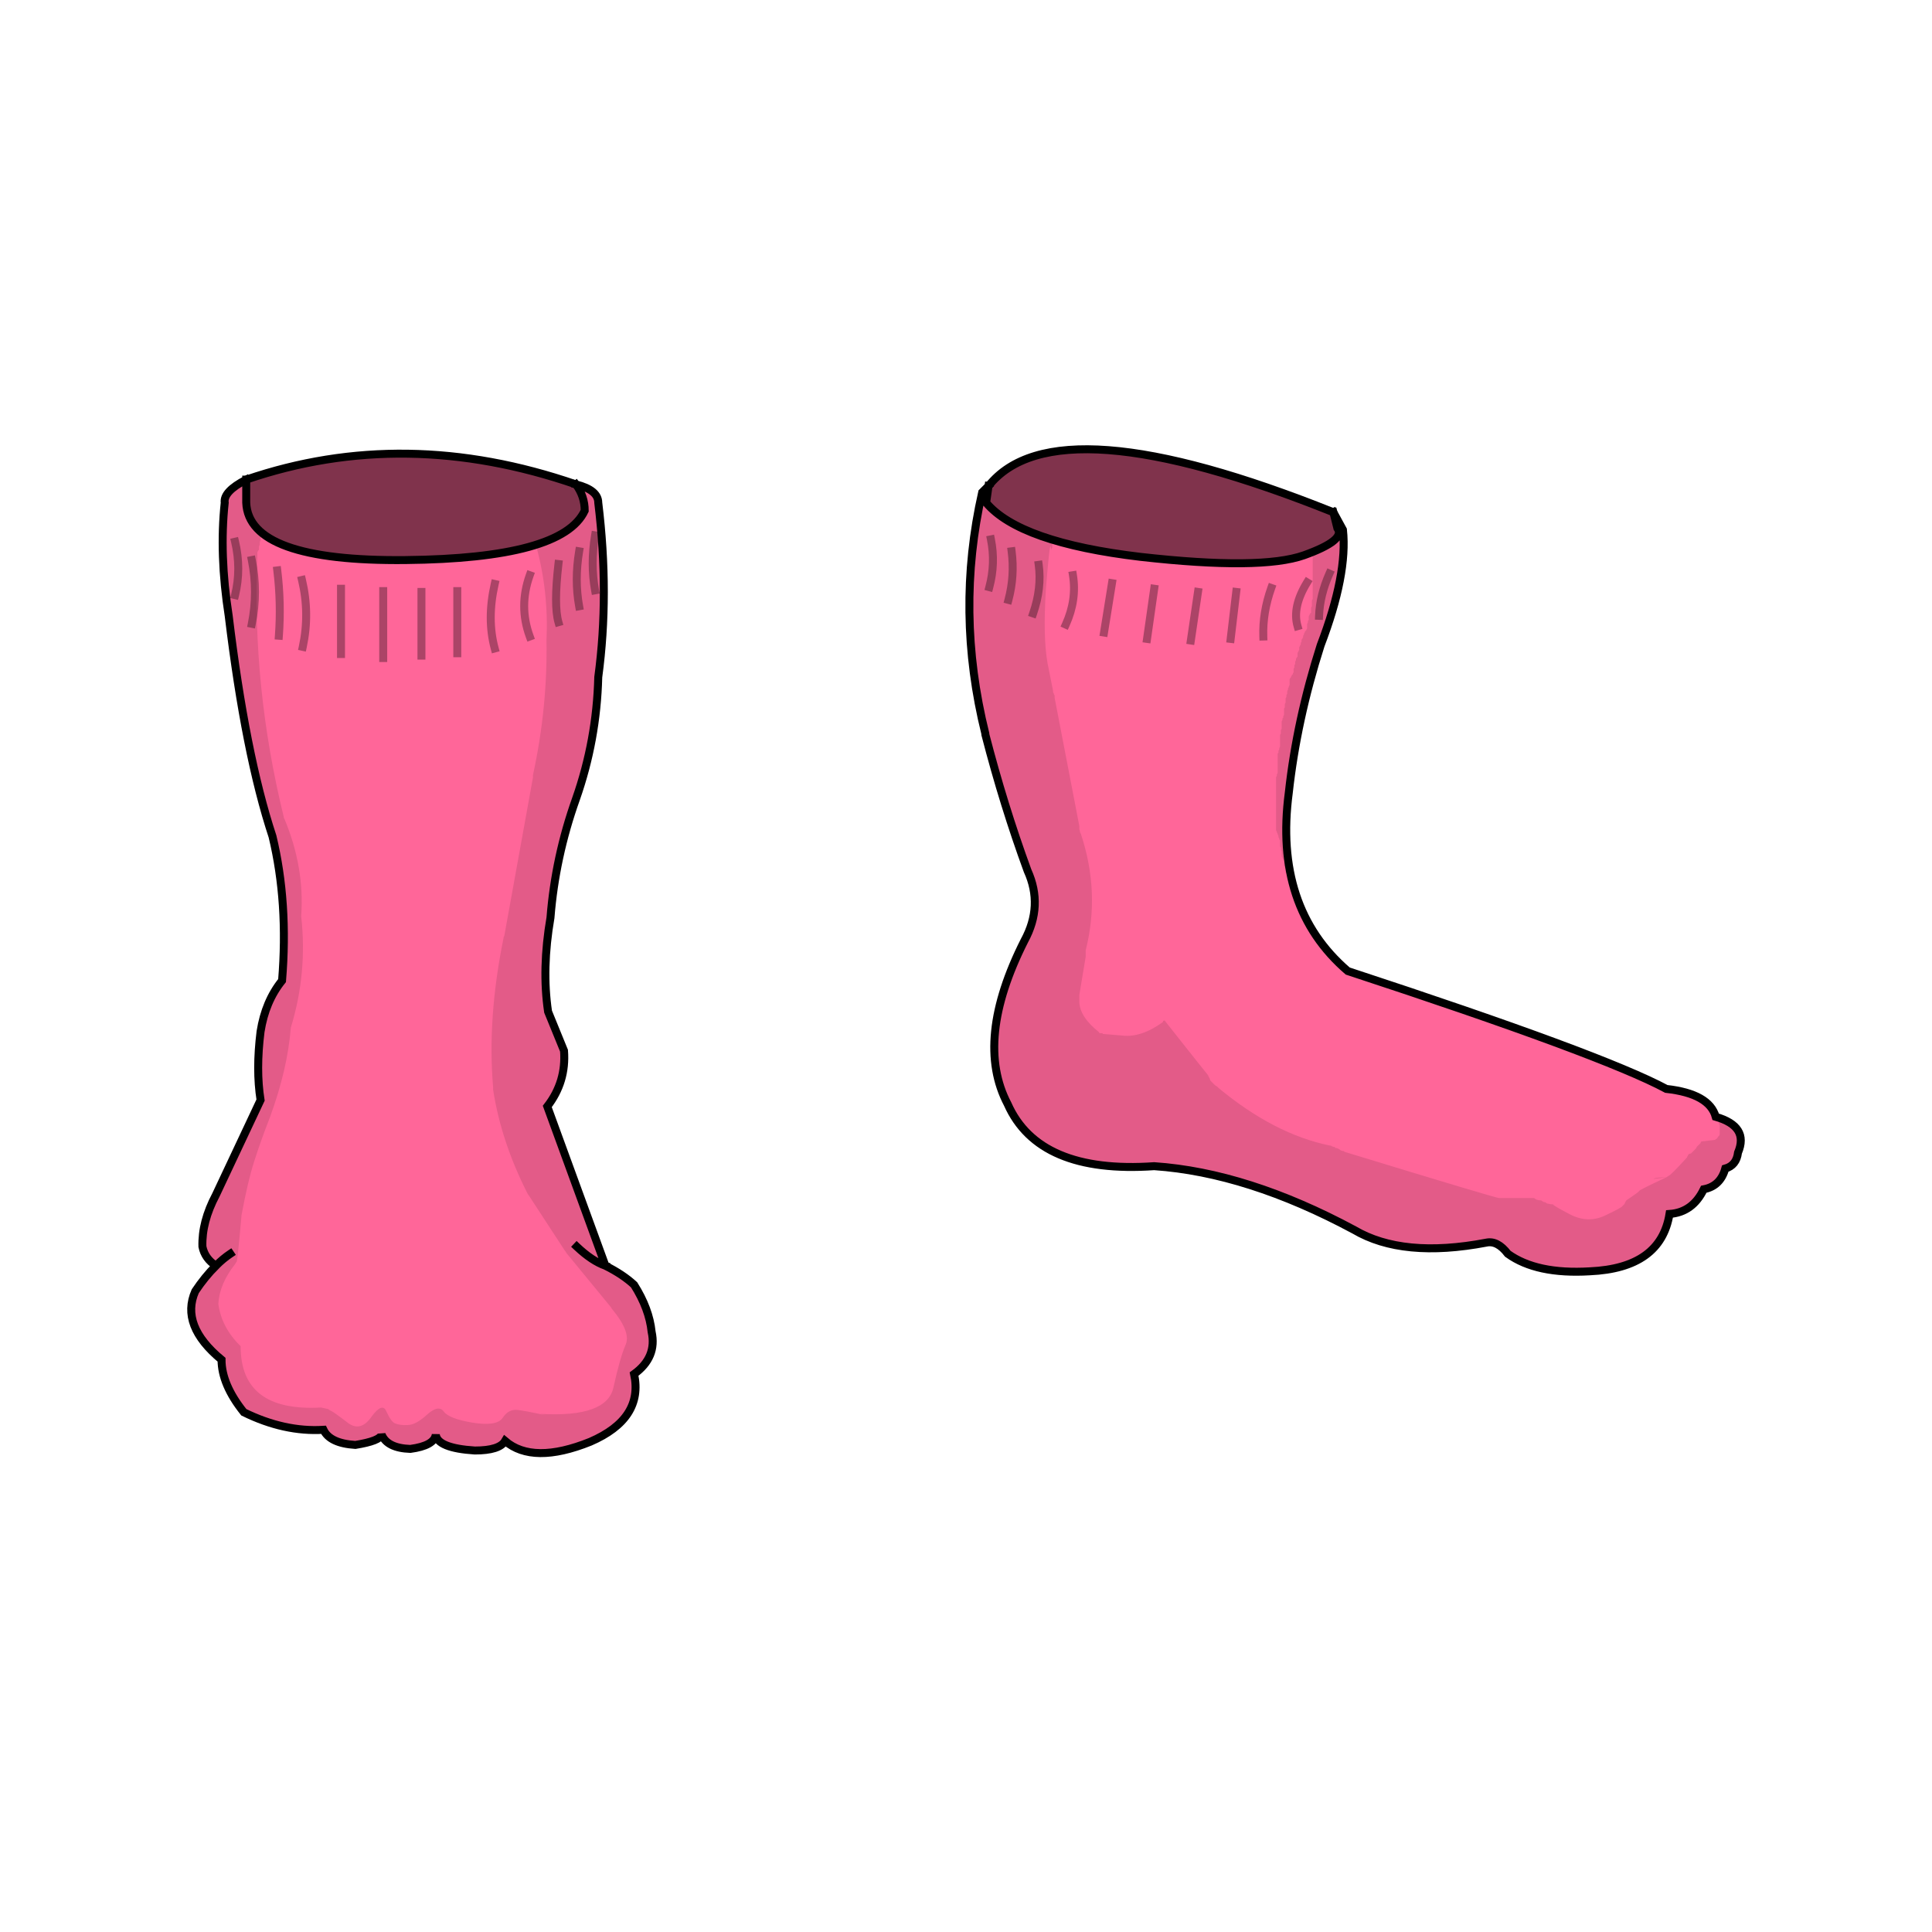
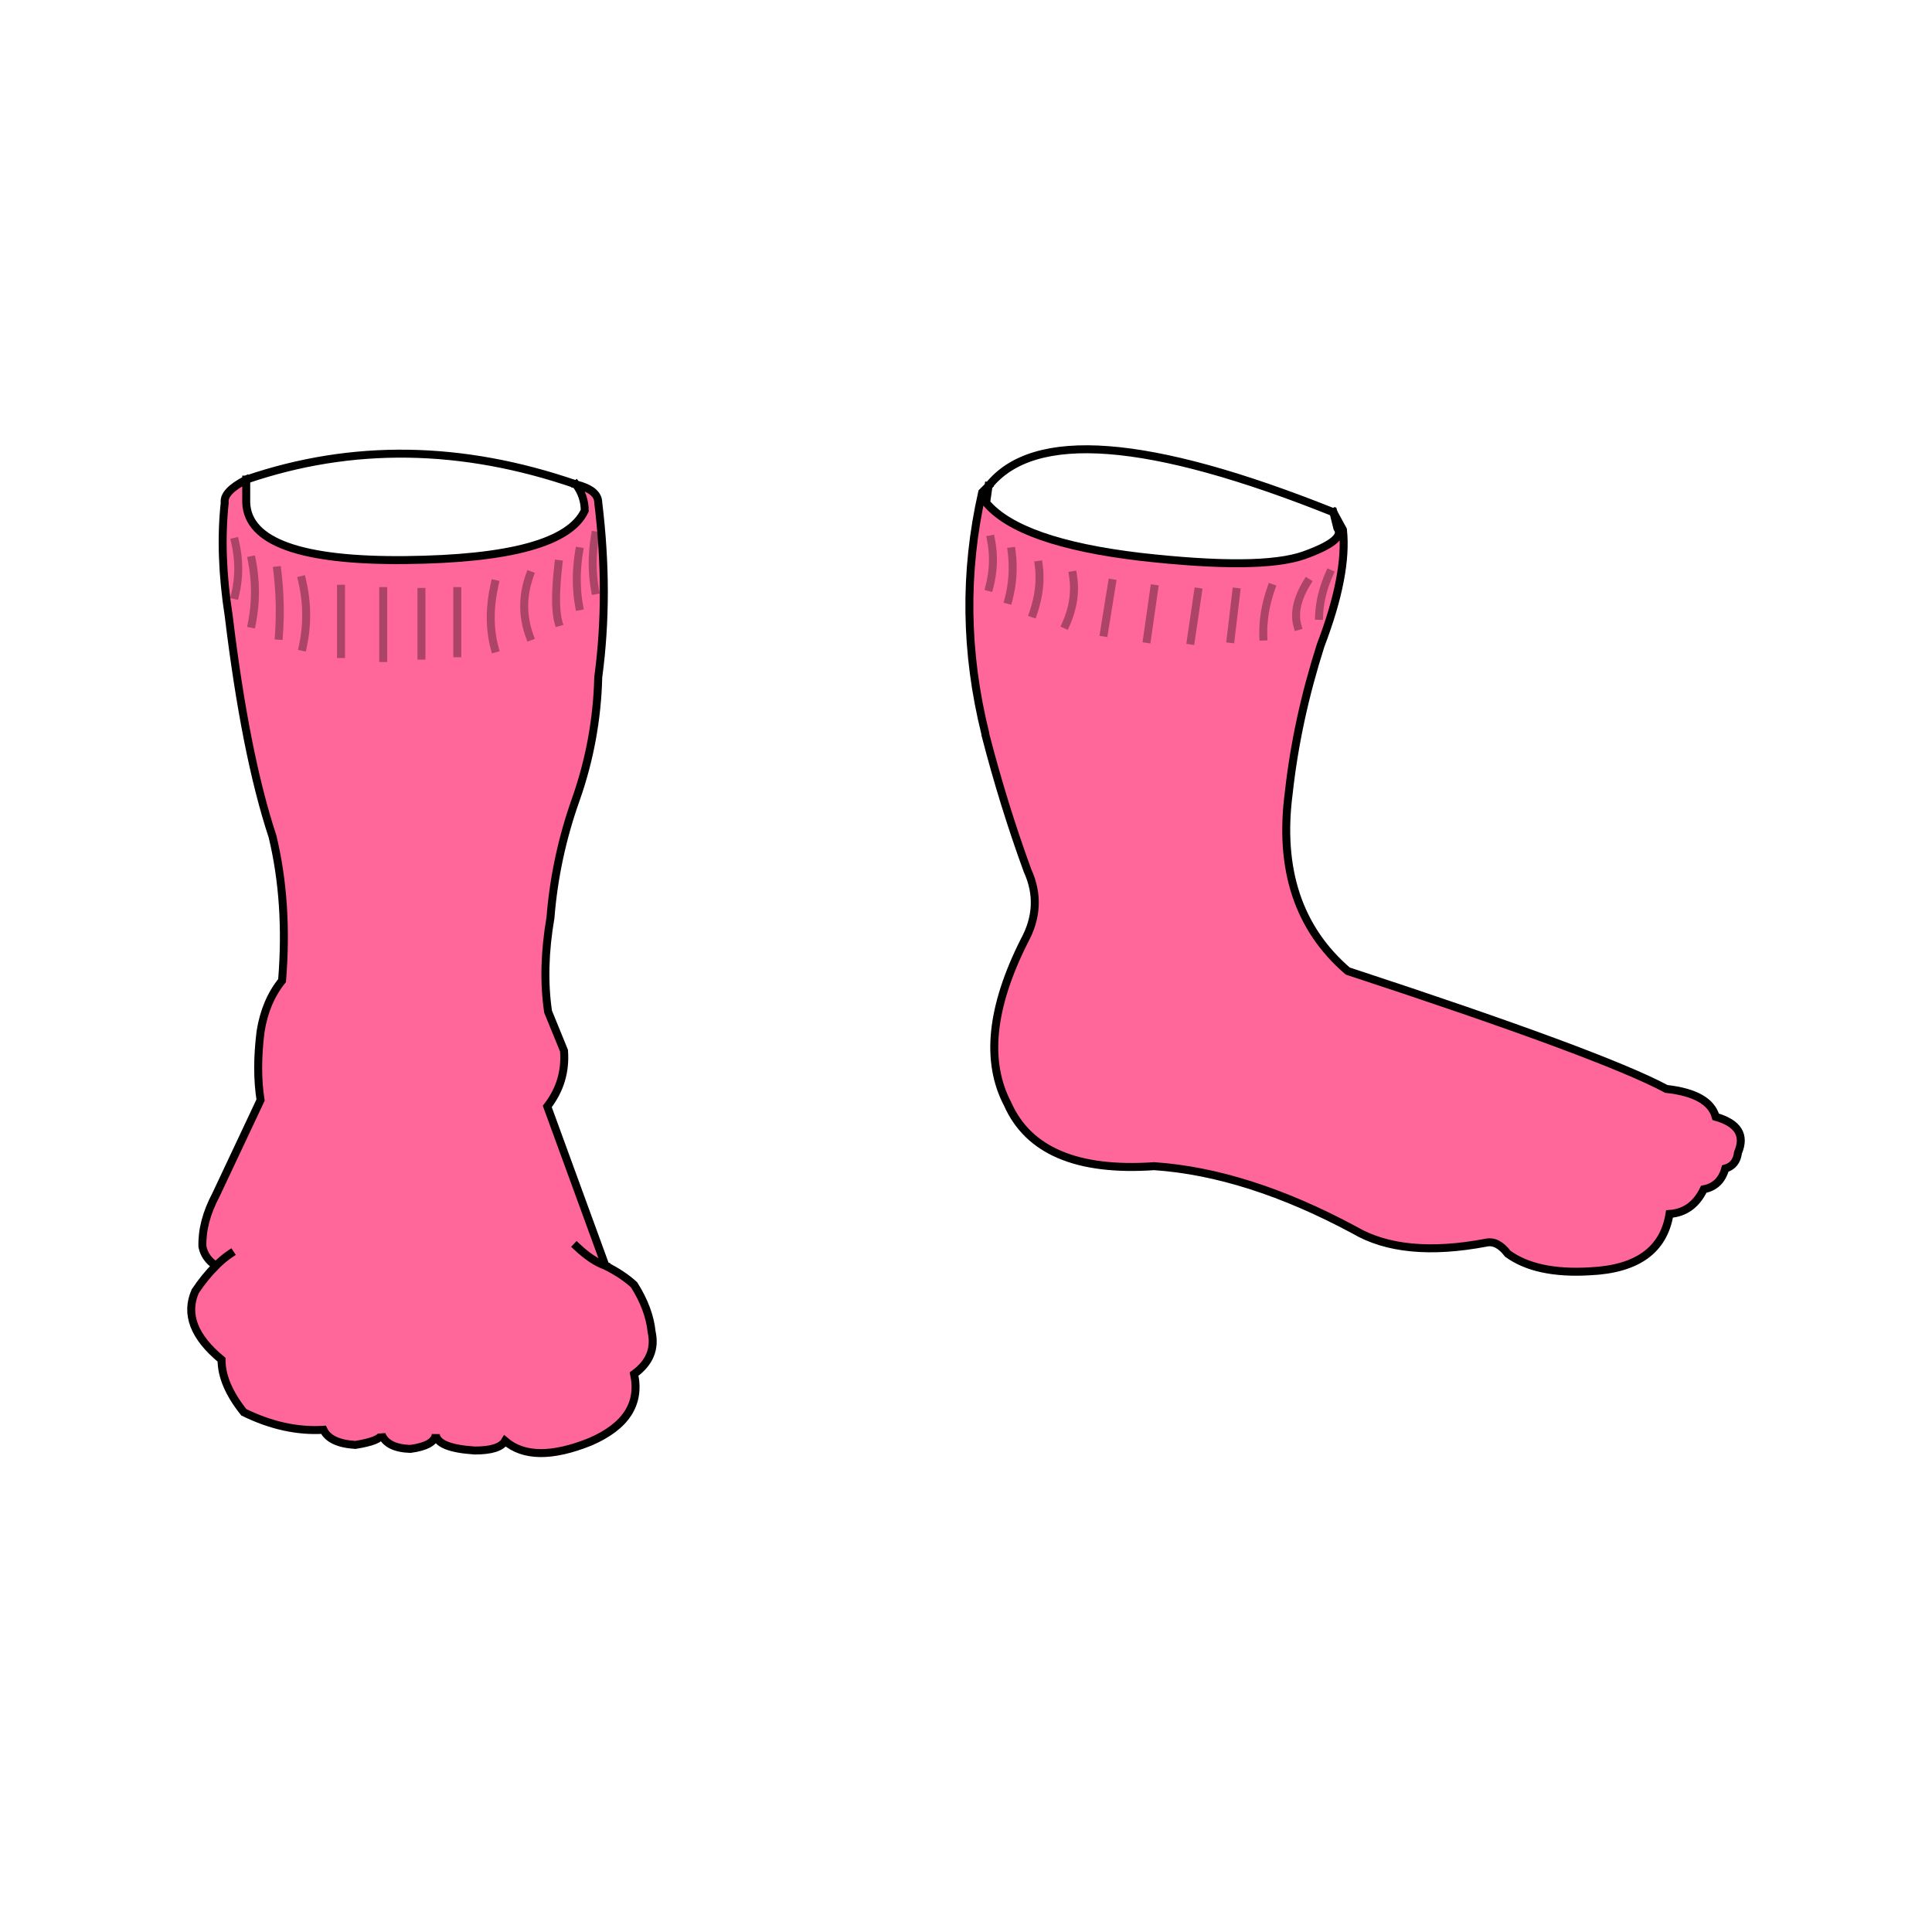
<svg xmlns="http://www.w3.org/2000/svg" xmlns:xlink="http://www.w3.org/1999/xlink" version="1.1" preserveAspectRatio="none" x="0px" y="0px" width="200px" height="200px" viewBox="0 0 200 200">
  <defs>
    <g id="socks3_0_Layer2_0_FILL">
      <path fill="#FF6699" stroke="none" d=" M 24.15 20.05 Q 25.45 16.35 25.55 12.4 26.25 7.2 25.55 1.45 25.55 0.65 24.15 0.3 24.7 1.05 24.7 1.95 23.3 4.95 13.45 5.05 3.6 5.15 3.45 1.45 L 3.45 0 Q 2 0.75 2.1 1.45 1.75 4.7 2.35 8.55 3.4 17.25 5.1 22.4 6.1 26.55 5.7 31.45 4.65 32.75 4.35 34.65 4.05 37.05 4.35 38.95 L 1.55 44.9 Q 0.65 46.6 0.7 48.15 0.85 48.9 1.55 49.35 0.85 50.05 0.25 50.95 -0.7 53.1 1.9 55.25 1.9 56.8 3.3 58.55 5.85 59.8 8.3 59.65 8.7 60.5 10.3 60.6 11.85 60.35 11.95 59.95 12.3 60.8 13.75 60.85 15.25 60.65 15.35 59.95 15.45 60.8 17.8 60.95 19.35 60.95 19.7 60.35 21.45 61.85 25.05 60.4 28.4 58.95 27.8 56.15 29.25 55.1 28.9 53.5 28.75 52.05 27.8 50.55 27.1 49.9 26 49.35 L 22.35 39.35 Q 23.55 37.8 23.4 35.85 L 22.4 33.4 Q 22 30.7 22.55 27.5 22.85 23.7 24.15 20.05 M 81.3 47.9 Q 82 47.75 82.65 48.6 84.45 49.9 87.8 49.7 92.25 49.5 92.8 46.1 94.25 46 94.95 44.55 96 44.35 96.3 43.25 97 43.05 97.1 42.25 97.8 40.6 95.7 40 95.3 38.55 92.6 38.25 88.6 36.1 72.6 30.85 67.95 26.85 68.9 19.65 69.4 15.1 70.9 10.4 72.6 5.95 72.3 3.15 L 71.7 2.05 71.95 3.05 Q 72.5 3.8 69.85 4.75 67.15 5.7 59.6 4.85 52 3.95 49.9 1.45 L 50.05 0.4 49.65 0.8 Q 47.95 8.3 49.85 15.95 L 49.85 16 Q 51 20.45 52.5 24.55 53.5 26.75 52.3 28.95 49.15 35.2 51.25 39.2 53.2 43.6 60.45 43.1 66.3 43.5 73 47.1 76.05 48.9 81.3 47.9 Z" />
    </g>
    <g id="socks3_0_Layer1_0_FILL">
-       <path fill="#000000" fill-opacity="0.11" stroke="none" d=" M 21.65 4.15 Q 22.443 7.031 22.3 10.1 22.37 14.325 21.45 18.55 21.45 18.6 21.45 18.7 L 19.65 28.65 Q 19.6 28.7 19.6 28.8 18.576 33.825 18.95 38.15 18.95 38.2 18.95 38.3 19.452 41.55 21.1 44.8 21.15 44.9 21.2 44.95 L 23.45 48.4 Q 23.5 48.45 23.55 48.55 L 26.3 51.9 Q 26.35 51.95 26.4 52.05 27.65 53.547 27.25 54.35 26.909 55.161 26.5 57 26.084 58.891 21.9 58.65 L 22.3 58.75 Q 20.845 58.431 20.45 58.4 19.904 58.354 19.55 58.9 19.178 59.448 17.65 59.2 16.174 58.952 15.85 58.5 15.517 58.052 14.8 58.7 14.094 59.342 13.6 59.35 13.099 59.377 12.8 59.25 12.559 59.171 12.25 58.5 11.996 57.887 11.3 58.85 10.59 59.851 9.75 59.15 8.905 58.502 8.75 58.45 8.65 58.4 8.6 58.35 8.4 58.3 8.15 58.25 3.088 58.535 3.1 54.4 1.903 53.241 1.7 51.75 1.764 50.5 2.75 49.25 2.8 49.15 2.85 49.1 2.9 49.05 3.15 46.25 L 3.15 46.2 Q 3.549 44.039 3.95 42.8 4.342 41.565 4.95 40 6.043 37.015 6.25 34.4 7.302 30.981 6.9 27.4 7.123 24.35 5.85 21.3 5.8 21.25 5.8 21.15 3.803 13 4.15 4.85 4.15 4.75 4.15 4.7 4.15 4.6 4.15 4.55 4.2 4.45 4.25 4.4 4.25 4.3 4.25 4.25 4.25 4.15 4.3 4.1 4.3 4.05 4.3 3.95 4.3 3.9 4.35 3.8 4.35 3.75 4.35 3.65 4.35 3.6 4.4 3.5 4.4 3.45 4.45 3.35 3.496 2.581 3.45 1.45 L 3.45 0 Q 2 0.75 2.1 1.45 1.75 4.7 2.35 8.55 3.4 17.25 5.1 22.4 6.1 26.55 5.7 31.45 4.65 32.75 4.35 34.65 4.05 37.05 4.35 38.95 L 1.55 44.9 Q 0.65 46.6 0.7 48.15 0.85 48.9 1.55 49.35 0.85 50.05 0.25 50.95 -0.7 53.1 1.9 55.25 1.9 56.8 3.3 58.55 5.85 59.8 8.3 59.65 8.7 60.5 10.3 60.6 11.85 60.35 11.95 59.95 12.3 60.8 13.75 60.85 15.25 60.65 15.35 59.95 15.45 60.8 17.8 60.95 19.35 60.95 19.7 60.35 21.45 61.85 25.05 60.4 28.4 58.95 27.8 56.15 29.25 55.1 28.9 53.5 28.75 52.05 27.8 50.55 27.1 49.9 26 49.35 L 22.35 39.35 Q 23.55 37.8 23.4 35.85 L 22.4 33.4 Q 22 30.7 22.55 27.5 22.85 23.7 24.15 20.05 25.45 16.35 25.55 12.4 26.25 7.2 25.55 1.45 25.55 0.65 24.15 0.3 24.7 1.05 24.7 1.95 24.06 3.322 21.65 4.1 L 21.65 4.15 M 71.7 2.05 L 71.95 3.05 Q 72.439 3.717 70.4 4.55 70.4 4.6 70.4 4.65 70.4 4.7 70.4 4.75 70.4 4.8 70.4 4.85 70.4 4.9 70.4 4.95 70.4 5 70.4 5.05 L 70.4 5.1 Q 70.4 5.15 70.4 5.2 70.4 5.25 70.4 5.3 70.4 5.35 70.4 5.4 70.4 5.45 70.4 5.5 70.4 5.55 70.4 5.6 L 70.4 5.65 Q 70.4 5.7 70.4 5.75 70.4 5.8 70.4 5.85 70.4 5.9 70.4 5.95 70.4 6 70.4 6.05 70.4 6.1 70.4 6.15 L 70.4 6.2 Q 70.4 6.25 70.4 6.3 70.4 6.35 70.4 6.4 70.4 6.45 70.4 6.5 70.4 6.55 70.4 6.6 70.4 6.65 70.4 6.7 L 70.4 6.75 Q 70.4 6.8 70.4 6.85 70.4 6.9 70.4 6.95 70.4 7 70.4 7.05 70.4 7.1 70.4 7.15 70.4 7.2 70.4 7.25 L 70.4 7.3 Q 70.4 7.35 70.4 7.4 70.4 7.45 70.4 7.5 70.35 7.55 70.35 7.6 70.35 7.65 70.35 7.7 70.35 7.75 70.35 7.8 L 70.35 7.85 Q 70.35 7.9 70.35 7.95 70.3 8 70.3 8.05 70.3 8.1 70.3 8.15 70.3 8.2 70.3 8.25 70.3 8.3 70.3 8.35 L 70.25 8.4 Q 70.2 8.45 70.2 8.5 70.15 8.55 70.15 8.6 70.15 8.65 70.15 8.7 70.15 8.75 70.15 8.8 70.1 8.85 70.1 8.9 L 70.1 8.95 Q 70.1 9 70.05 9.05 70.05 9.1 70.05 9.15 70.05 9.2 70.05 9.25 70.05 9.3 70.05 9.35 70 9.4 70 9.45 L 69.95 9.5 Q 69.9 9.55 69.9 9.6 69.85 9.65 69.85 9.7 69.85 9.75 69.8 9.8 69.8 9.85 69.8 9.9 69.75 9.95 69.75 10 L 69.7 10.05 Q 69.7 10.1 69.7 10.15 69.7 10.2 69.65 10.25 69.65 10.3 69.65 10.35 69.6 10.4 69.6 10.45 69.55 10.5 69.55 10.55 L 69.55 10.6 Q 69.55 10.65 69.55 10.7 69.5 10.75 69.5 10.8 69.45 10.85 69.45 10.9 69.45 10.95 69.45 11 69.45 11.05 69.45 11.1 69.45 11.15 69.4 11.15 69.4 11.2 69.35 11.25 69.35 11.3 69.35 11.35 69.3 11.4 69.3 11.45 69.3 11.5 69.3 11.55 69.3 11.6 69.25 11.65 L 69.25 11.7 Q 69.25 11.75 69.25 11.8 69.2 11.85 69.2 11.9 69.2 11.95 69.2 12 69.2 12.05 69.2 12.1 69.15 12.15 69.15 12.2 69.15 12.25 69.1 12.25 69.1 12.3 69.05 12.35 69.05 12.4 69 12.45 68.95 12.5 68.95 12.55 68.95 12.6 68.95 12.65 68.95 12.7 68.95 12.75 L 68.95 12.8 Q 68.95 12.85 68.95 12.9 68.9 12.95 68.9 13 68.9 13.05 68.85 13.1 68.85 13.15 68.85 13.2 68.8 13.25 68.8 13.3 L 68.8 13.35 Q 68.8 13.4 68.8 13.45 68.75 13.5 68.75 13.55 68.75 13.6 68.75 13.65 68.7 13.7 68.7 13.75 68.7 13.8 68.7 13.85 L 68.7 13.9 Q 68.7 13.95 68.7 14 68.65 14.05 68.65 14.1 68.65 14.15 68.65 14.2 68.65 14.25 68.65 14.3 68.6 14.35 68.6 14.4 L 68.6 14.45 Q 68.6 14.5 68.6 14.55 68.6 14.6 68.6 14.65 68.6 14.7 68.6 14.75 68.6 14.8 68.55 14.85 68.55 14.9 68.55 14.95 L 68.5 15 Q 68.5 15.05 68.5 15.1 68.45 15.15 68.45 15.2 68.45 15.25 68.45 15.3 68.45 15.35 68.45 15.4 68.45 15.45 68.45 15.5 L 68.45 15.55 Q 68.45 15.6 68.45 15.65 68.4 15.7 68.4 15.75 68.4 15.8 68.4 15.85 68.4 15.9 68.4 15.95 68.35 16 68.35 16.05 L 68.35 16.1 Q 68.35 16.15 68.35 16.2 68.35 16.25 68.35 16.3 68.35 16.35 68.35 16.4 68.35 16.45 68.35 16.5 68.35 16.55 68.35 16.6 L 68.35 16.65 Q 68.35 16.7 68.35 16.75 68.35 16.8 68.3 16.85 68.3 16.9 68.3 16.95 68.25 17 68.25 17.05 68.25 17.1 68.25 17.15 L 68.2 17.2 Q 68.2 17.25 68.2 17.3 68.2 17.35 68.2 17.4 68.2 17.45 68.2 17.5 68.2 17.55 68.2 17.6 68.2 17.65 68.2 17.7 L 68.2 17.75 Q 68.2 17.8 68.2 17.85 68.2 17.9 68.2 17.95 68.2 18 68.2 18.05 68.2 18.1 68.2 18.15 68.2 18.2 68.2 18.25 L 68.2 18.3 Q 68.2 18.35 68.2 18.4 68.2 18.45 68.15 18.5 68.15 18.55 68.15 18.6 68.1 18.65 68.1 18.7 68.1 18.75 68.1 18.8 L 68.1 18.85 Q 68.1 18.9 68.1 18.95 68.1 19 68.1 19.05 68.1 19.1 68.1 19.15 68.1 19.2 68.1 19.25 68.1 19.3 68.1 19.35 L 68.1 19.4 Q 68.1 19.45 68.1 19.5 68.1 19.55 68.1 19.6 68.1 19.65 68.1 19.7 68.1 19.75 68.1 19.8 68.1 19.85 68.1 19.9 L 68.1 19.95 Q 68.1 20 68.1 20.05 68.1 20.1 68.1 20.15 68.1 20.2 68.1 20.25 68.1 20.3 68.1 20.35 68.1 20.4 68.1 20.45 L 68.1 20.5 Q 68.1 20.55 68.1 20.6 68.1 20.65 68.1 20.7 68.1 20.75 68.1 20.8 68.1 20.85 68.1 20.9 68.1 20.95 68.1 21 L 68.1 21.05 Q 68.1 21.1 68.1 21.15 68.1 21.2 68.1 21.25 68.1 21.3 68.1 21.35 68.1 21.4 68.1 21.45 68.1 21.5 68.1 21.55 L 68.1 21.6 Q 68.1 21.65 68.1 21.7 68.1 21.75 68.1 21.8 68.1 21.85 68.1 21.9 68.1 21.95 68.1 22 68.1 22.05 68.15 22.1 L 68.15 22.15 Q 68.2 22.2 68.2 22.25 68.2 22.3 68.25 22.35 68.25 22.4 68.25 22.45 68.3 22.5 68.3 22.55 68.3 22.6 68.35 22.65 L 68.35 22.7 Q 68.35 22.75 68.35 22.8 68.35 22.85 68.35 22.9 68.35 22.95 68.35 23 68.35 23.05 68.4 23.1 68.4 23.15 68.4 23.2 L 68.4 23.25 Q 68.45 23.3 68.45 23.35 68.45 23.4 68.45 23.45 68.45 23.5 68.45 23.55 68.45 23.6 68.45 23.65 68.5 23.7 68.5 23.75 68.5 23.8 68.55 23.8 68.55 23.85 68.6 23.9 68.6 23.95 68.6 24 68.6 24.05 68.6 24.1 68.6 24.15 68.6 24.2 68.6 24.25 68.65 24.3 L 68.65 24.35 Q 68.65 24.4 68.7 24.45 68.7 24.5 68.7 24.55 68.7 24.6 68.7 24.65 68.75 24.7 68.8 24.75 68.8 24.8 68.85 24.85 L 68.85 24.9 Q 68.9 24.95 68.9 25 68.9 25.05 68.95 25.1 68.95 25.15 68.95 25.2 69 25.25 69 25.3 69 25.35 69 25.4 69 25.45 69.05 25.45 69.05 25.5 69.05 25.55 69.1 25.6 69.1 25.65 69.15 25.7 69.15 25.75 69.15 25.8 69.2 25.85 69.2 25.9 69.25 25.95 L 69.25 26 Q 69.3 26.05 69.3 26.1 69.35 26.15 69.35 26.2 69.4 26.25 69.4 26.3 69.45 26.35 69.45 26.4 69.45 26.45 69.5 26.5 L 69.5 26.55 Q 69.524 26.574 69.55 26.6 68.378 23.607 68.9 19.65 69.4 15.1 70.9 10.4 72.6 5.95 72.3 3.15 L 71.7 2.05 M 91.8 43.9 L 92.6 43.8 Q 91.9 43.8 91.8 43.9 L 91.8 43.9 M 85.55 45.55 Q 85.5 45.55 85.5 45.5 85.35 45.5 85.15 45.45 85.1 45.45 85.05 45.4 85 45.35 84.9 45.35 84.8 45.3 84.75 45.25 84.6 45.25 84.45 45.2 84.35 45.15 84.3 45.1 83.184 45.1 82.1 45.1 81.9 45.1 72.4 42.2 L 72.35 42.15 Q 72.25 42.15 72.15 42.1 72.1 42.05 72 42 71.9 41.95 71.8 41.95 L 71.8 41.9 Q 71.7 41.9 71.6 41.85 71.55 41.8 71.45 41.8 67.975 41.077 64.5 38.2 64.45 38.15 64.4 38.1 64.3 38.05 64.25 38 64.2 37.95 64.15 37.9 64.1 37.85 64.05 37.8 L 64 37.75 Q 63.95 37.7 63.95 37.65 63.95 37.6 63.9 37.55 63.9 37.5 63.85 37.45 63.85 37.4 63.8 37.35 63.75 37.3 61.1 33.95 61.05 33.95 61 34 L 61 34.05 Q 59.618 35.046 58.45 34.9 57.336 34.803 57.25 34.8 57.204 34.799 57.2 34.75 57.1 34.75 57 34.75 L 57 34.7 Q 55.79 33.75 55.75 32.8 55.75 32.75 55.75 32.7 55.75 32.65 55.75 32.6 L 55.75 32.55 Q 55.75 32.5 55.75 32.45 55.75 32.4 55.75 32.35 L 56.15 29.95 Q 56.15 29.9 56.15 29.85 L 56.15 29.8 Q 56.15 29.75 56.15 29.7 L 56.15 29.65 Q 56.15 29.6 56.15 29.55 57.067 25.916 55.85 22.25 L 55.8 22.15 Q 55.789 22.06 55.75 21.95 L 55.75 21.75 54.2 13.7 54.2 13.55 Q 54.15 13.5 54.15 13.45 54.15 13.4 54.1 13.35 54.1 13.3 54.1 13.25 54.095 13.196 53.75 11.5 53.465 9.863 53.65 6.9 53.885 3.937 53.95 4.2 L 54 4.45 Q 54 4.4 54 4.35 54.05 4.3 54.05 4.25 L 54.05 4.2 Q 54.05 4.15 54.05 4.1 54.05 4.05 54.05 4 54.05 3.95 54.1 3.9 54.1 3.85 54.15 3.8 51.111 2.892 49.9 1.45 L 50.05 0.4 49.65 0.8 Q 47.95 8.3 49.85 15.95 L 49.85 16 Q 51 20.45 52.5 24.55 53.5 26.75 52.3 28.95 49.15 35.2 51.25 39.2 53.2 43.6 60.45 43.1 66.3 43.5 73 47.1 76.05 48.9 81.3 47.9 82 47.75 82.65 48.6 84.45 49.9 87.8 49.7 92.25 49.5 92.8 46.1 94.25 46 94.95 44.55 96 44.35 96.3 43.25 97 43.05 97.1 42.25 97.8 40.6 95.7 40 L 95.65 39.85 Q 95.6 39.95 95.65 40 95.7 40.05 95.75 40.1 95.8 40.1 95.8 40.15 95.8 40.2 95.85 40.25 95.85 40.3 95.9 40.35 95.9 40.4 95.9 40.45 95.95 40.5 95.95 40.55 95.95 40.6 95.95 40.65 L 95.95 40.7 Q 95.95 40.75 95.95 40.8 95.95 40.85 95.95 40.9 95.95 40.95 95.95 41 95.95 41.05 95.95 41.1 95.95 41.15 95.9 41.2 L 95.85 41.25 Q 95.8 41.3 95.8 41.35 95.7 41.4 95.65 41.45 95.2 41.5 94.8 41.55 94.75 41.6 94.75 41.65 94.7 41.7 94.65 41.75 L 94.6 41.8 Q 94.55 41.85 94.5 41.9 94.5 41.95 94.45 42 94.4 42.05 94.35 42.1 94.3 42.15 94.25 42.2 94.2 42.25 94.15 42.3 94.1 42.3 94 42.35 93.95 42.4 93.95 42.45 93.9 42.5 93.9 42.55 92.85 43.7 92.75 43.7 L 92.6 43.8 Q 90.95 44.572 90.9 44.65 90.85 44.734 90.45 45 90.05 45.255 90.05 45.3 90.05 45.35 90 45.4 90 45.45 89.95 45.5 89.9 45.549 89.85 45.6 89.8 45.704 88.75 46.2 87.7 46.696 86.6 46.15 85.55 45.601 85.55 45.55 Z" />
-     </g>
+       </g>
    <g id="socks3_0_Layer0_0_FILL">
-       <path fill="#80334C" stroke="none" d=" M 71.95 3.05 L 71.7 2.05 Q 54.279 -4.926 50.05 0.4 L 49.9 1.45 Q 52 3.95 59.6 4.85 67.15 5.7 69.85 4.75 72.5 3.8 71.95 3.05 M 24.7 1.95 Q 24.7 1.05 24.15 0.3 13.405 -3.404 3.45 0 L 3.45 1.45 Q 3.6 5.15 13.45 5.05 23.3 4.95 24.7 1.95 Z" />
-     </g>
+       </g>
    <path id="socks3_0_Layer0_0_1_STROKES" stroke="#000000" stroke-width="0.5" stroke-linejoin="miter" stroke-linecap="square" stroke-miterlimit="3" fill="none" d=" M 71.7 2.05 L 72.3 3.15 Q 72.6 5.95 70.9 10.4 69.4 15.1 68.9 19.65 67.95 26.85 72.6 30.85 88.6 36.1 92.6 38.25 95.3 38.55 95.7 40 97.8 40.6 97.1 42.25 97 43.05 96.3 43.25 96 44.35 94.95 44.55 94.25 46 92.8 46.1 92.25 49.5 87.8 49.7 84.45 49.9 82.65 48.6 82 47.75 81.3 47.9 76.05 48.9 73 47.1 66.3 43.5 60.45 43.1 53.2 43.6 51.25 39.2 49.15 35.2 52.3 28.95 53.5 26.75 52.5 24.55 51 20.45 49.85 16 L 49.85 15.95 Q 47.95 8.3 49.65 0.8 L 50.05 0.4 M 71.7 2.05 L 71.95 3.05 Q 72.5 3.8 69.85 4.75 67.15 5.7 59.6 4.85 52 3.95 49.9 1.45 L 50.05 0.4 M 24.15 0.3 Q 25.55 0.65 25.55 1.45 26.25 7.2 25.55 12.4 25.45 16.35 24.15 20.05 22.85 23.7 22.55 27.5 22 30.7 22.4 33.4 L 23.4 35.85 Q 23.55 37.8 22.35 39.35 L 26 49.35 Q 27.1 49.9 27.8 50.55 28.75 52.05 28.9 53.5 29.25 55.1 27.8 56.15 28.4 58.95 25.05 60.4 21.45 61.85 19.7 60.35 19.35 60.95 17.8 60.95 15.45 60.8 15.35 59.95 15.25 60.65 13.75 60.85 12.3 60.8 11.95 59.95 11.85 60.35 10.3 60.6 8.7 60.5 8.3 59.65 5.85 59.8 3.3 58.55 1.9 56.8 1.9 55.25 -0.7 53.1 0.25 50.95 0.85 50.05 1.55 49.35 0.85 48.9 0.7 48.15 0.65 46.6 1.55 44.9 L 4.35 38.95 Q 4.05 37.05 4.35 34.65 4.65 32.75 5.7 31.45 6.1 26.55 5.1 22.4 3.4 17.25 2.35 8.55 1.75 4.7 2.1 1.45 2 0.75 3.45 0 M 24.15 0.3 Q 24.7 1.05 24.7 1.95 23.3 4.95 13.45 5.05 3.6 5.15 3.45 1.45 L 3.45 0 M 1.55 49.35 Q 2 48.9 2.45 48.6 M 26 49.35 Q 25.15 49.05 24.2 48.15" />
    <path id="socks3_0_Layer0_0_2_STROKES" stroke="#000000" stroke-opacity="0.329" stroke-width="0.5" stroke-linejoin="miter" stroke-linecap="square" stroke-miterlimit="3" fill="none" d=" M 67.8 6.8 Q 67.25 8.35 67.3 9.85 M 63.2 7.05 L 62.75 10.1 M 70.05 6.45 Q 69.1 8 69.45 9.2 M 65.6 7.05 L 65.25 10 M 71.45 5.9 Q 70.85 7.25 70.8 8.55 M 55.35 6 Q 55.6 7.55 54.9 9.1 M 60.45 6.85 L 60 10 M 53.2 5.35 Q 53.4 6.8 52.85 8.4 M 51.5 4.5 Q 51.7 6.05 51.3 7.55 M 57.8 6.5 L 57.3 9.6 M 50.2 3.75 Q 50.5 5.25 50.1 6.75 M 25.35 3.5 Q 25.05 5.3 25.35 6.95 M 24.35 4.5 Q 24.05 6.3 24.35 7.95 M 21.25 6 Q 20.55 7.95 21.25 9.85 M 23.05 5.3 Q 22.75 7.9 23.05 8.95 M 16.7 7 L 16.7 10.9 M 14.45 7.05 L 14.45 11.05 M 19.05 6.55 Q 18.55 8.75 19.05 10.6 M 12.05 7 L 12.05 11.2 M 9.4 6.85 L 9.4 10.95 M 6.95 6.3 Q 7.45 8.4 7 10.5 M 2.75 3.9 Q 3.15 5.6 2.75 7.25 M 3.8 5.05 Q 4.2 7.05 3.8 9.05 M 5.4 5.7 Q 5.65 7.75 5.5 9.8" />
    <path id="socks3_0_Layer0_0_3_STROKES" stroke="#000000" stroke-width="0.5" stroke-linejoin="round" stroke-linecap="round" fill="none" d=" M 50.05 0.4 Q 54.279 -4.926 71.7 2.05 M 3.45 0 Q 13.405 -3.404 24.15 0.3" />
  </defs>
  <g transform="matrix( 1.649, 0, 0, 1.649, 19.8,49.65) ">
    <g transform="matrix( 1, 0, 0, 1, 0,0) ">
      <use xlink:href="#socks3_0_Layer2_0_FILL" />
    </g>
    <g transform="matrix( 1, 0, 0, 1, 0,0) ">
      <use xlink:href="#socks3_0_Layer1_0_FILL" />
    </g>
    <g transform="matrix( 1, 0, 0, 1, 0,0) ">
      <use xlink:href="#socks3_0_Layer0_0_FILL" />
      <use xlink:href="#socks3_0_Layer0_0_1_STROKES" />
      <use xlink:href="#socks3_0_Layer0_0_2_STROKES" />
      <use xlink:href="#socks3_0_Layer0_0_3_STROKES" />
    </g>
  </g>
</svg>